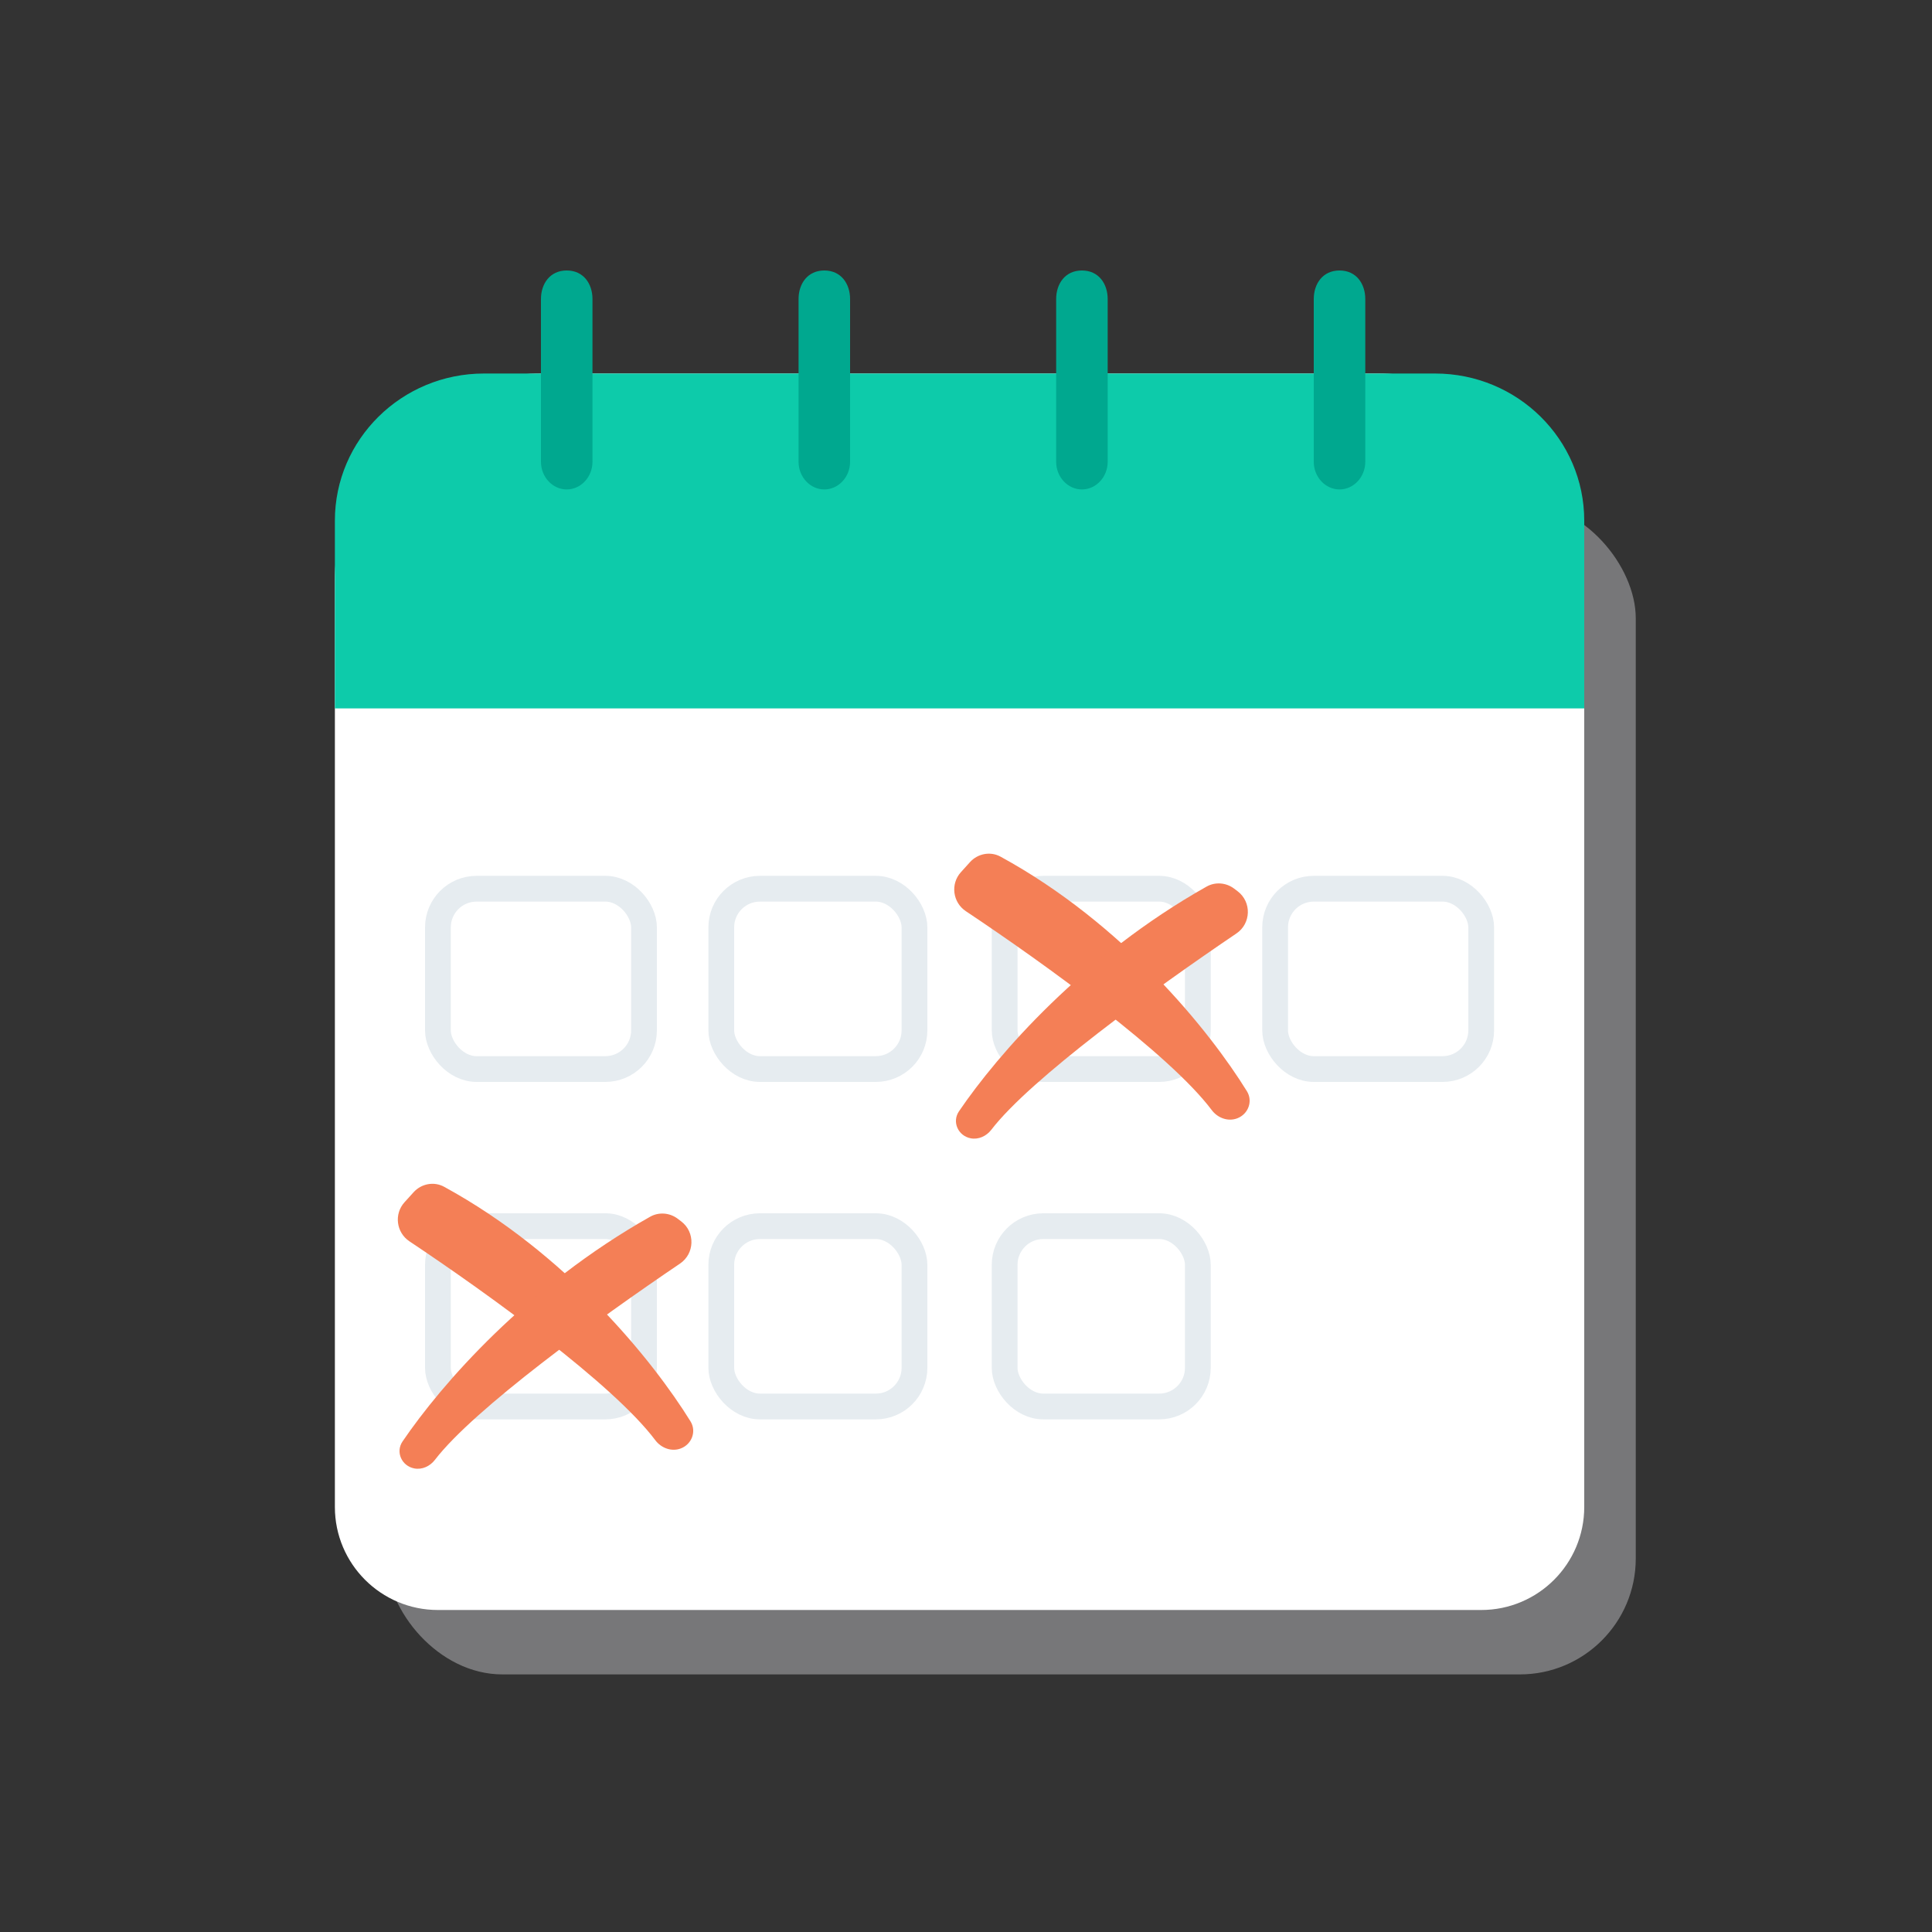
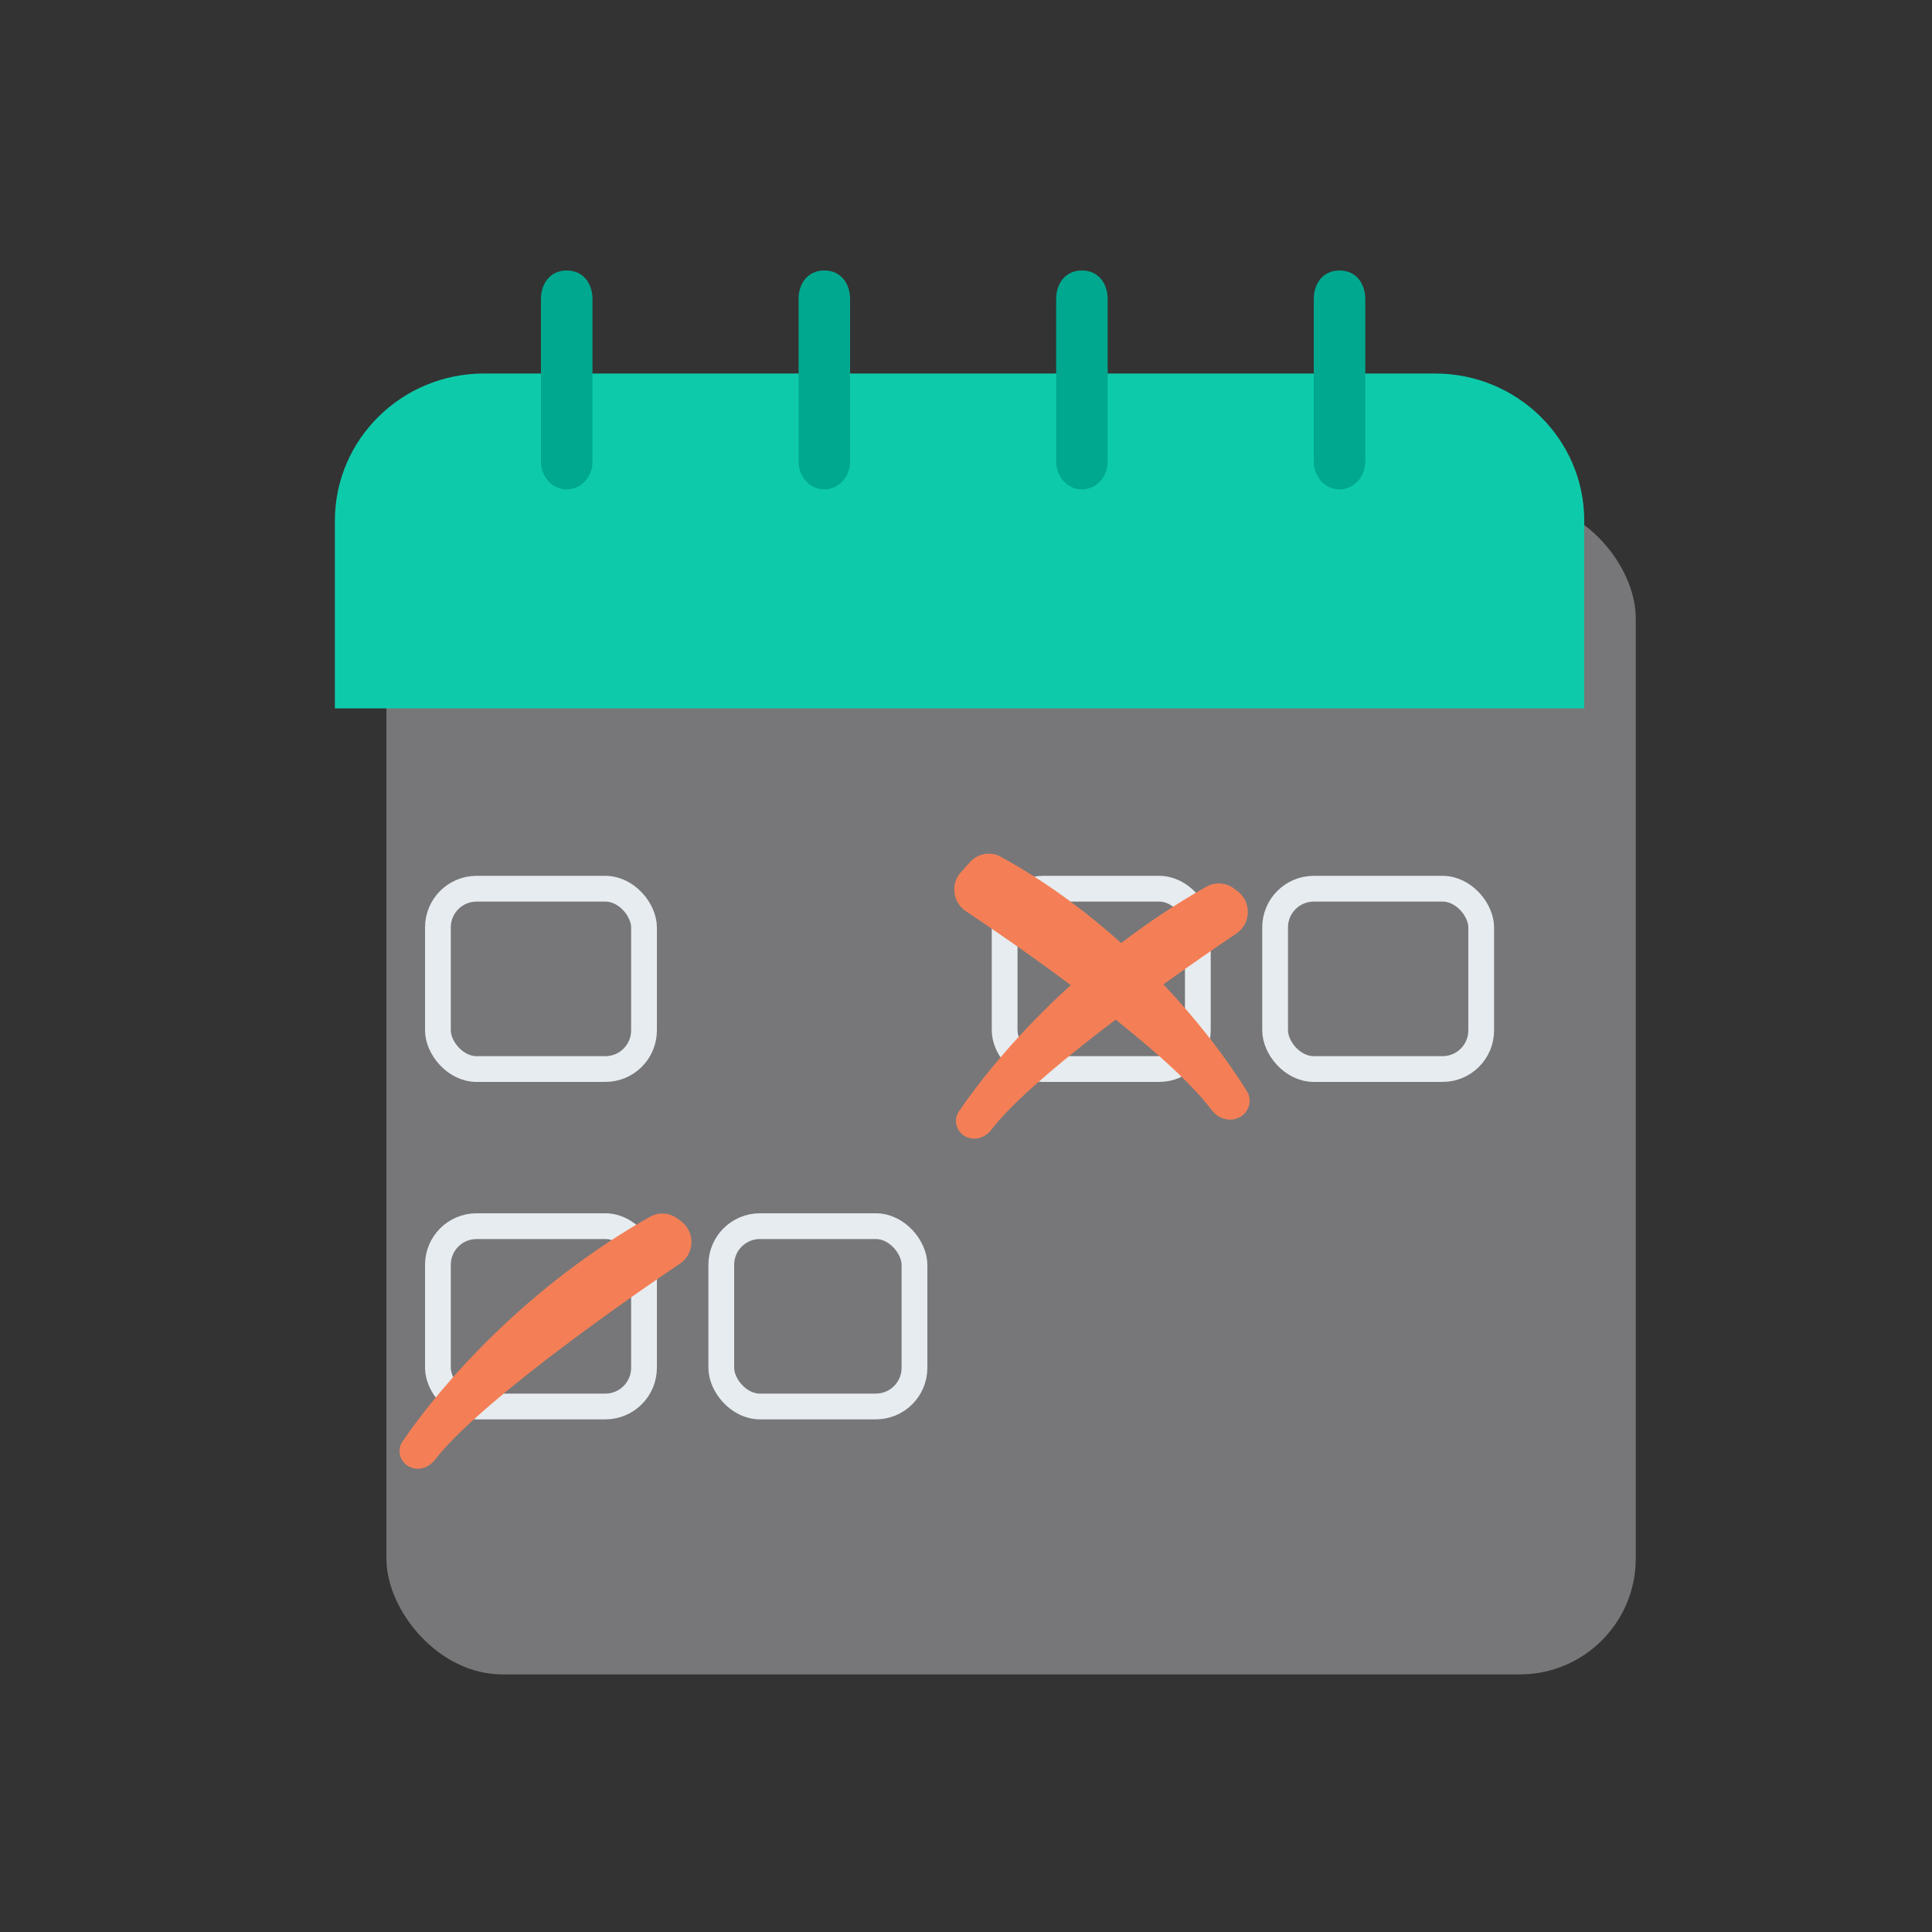
<svg xmlns="http://www.w3.org/2000/svg" width="150" height="150" viewBox="0 0 150 150" fill="none">
  <rect x="0" y="0" width="150" height="150" fill="#333333" stroke="none" />
  <rect opacity="0.5" x="30" y="39" width="97" height="91" rx="9" fill="#BCBCC0" />
-   <path d="M26 45C26 36.163 33.163 29 42 29H107C115.837 29 123 36.163 123 45V117C123 121.418 119.418 125 115 125H34C29.582 125 26 121.418 26 117V45Z" fill="white" />
  <path fill-rule="evenodd" clip-rule="evenodd" d="M123 55H26V40.426C26 34.116 31.184 29 37.579 29H111.421C117.816 29 123 34.116 123 40.426V55Z" fill="#0DCBAA" />
  <path fill-rule="evenodd" clip-rule="evenodd" d="M64 21C62.698 21 62 22.033 62 23.217V35.855C62 37.04 62.909 38 64 38C65.091 38 66 37.04 66 35.855V23.217C66 22.033 65.302 21 64 21Z" fill="#00A88F" />
  <path fill-rule="evenodd" clip-rule="evenodd" d="M84 21C82.698 21 82 22.033 82 23.217V35.855C82 37.04 82.909 38 84 38C85.091 38 86 37.04 86 35.855V23.217C86 22.033 85.302 21 84 21Z" fill="#00A88F" />
  <path fill-rule="evenodd" clip-rule="evenodd" d="M104 21C102.698 21 102 22.033 102 23.217V35.855C102 37.04 102.909 38 104 38C105.091 38 106 37.04 106 35.855V23.217C106 22.033 105.302 21 104 21Z" fill="#00A88F" />
  <path fill-rule="evenodd" clip-rule="evenodd" d="M44 21C42.698 21 42 22.033 42 23.217V35.855C42 37.04 42.909 38 44 38C45.091 38 46 37.04 46 35.855V23.217C46 22.033 45.302 21 44 21Z" fill="#00A88F" />
  <rect x="34" y="69" width="16" height="14" rx="3" stroke="#E6ECF0" stroke-width="2" />
  <rect x="34" y="95.199" width="16" height="14" rx="3" stroke="#E6ECF0" stroke-width="2" />
-   <rect x="56" y="69" width="15" height="14" rx="3" stroke="#E6ECF0" stroke-width="2" />
  <rect x="56" y="95.199" width="15" height="14" rx="3" stroke="#E6ECF0" stroke-width="2" />
  <rect x="78" y="69" width="15" height="14" rx="3" stroke="#E6ECF0" stroke-width="2" />
-   <rect x="78" y="95.199" width="15" height="14" rx="3" stroke="#E6ECF0" stroke-width="2" />
  <rect x="99" y="69" width="16" height="14" rx="3" stroke="#E6ECF0" stroke-width="2" />
-   <path d="M34.481 92.141C44.003 97.34 50.685 105.628 53.61 110.353C54.091 111.129 53.715 112.129 52.86 112.456C52.142 112.731 51.337 112.43 50.877 111.817C47.608 107.463 37.92 100.462 31.79 96.377C30.765 95.695 30.578 94.259 31.406 93.343L32.11 92.566C32.714 91.898 33.692 91.711 34.481 92.141Z" fill="#F47F56" />
  <path d="M50.478 94.466C40.906 99.855 34.269 107.479 31.253 111.914C30.695 112.734 31.188 113.819 32.163 114.008C32.773 114.126 33.386 113.838 33.764 113.346C36.799 109.388 46.476 102.375 52.793 98.107C53.938 97.334 53.989 95.661 52.886 94.826L52.62 94.625C51.998 94.153 51.157 94.083 50.478 94.466Z" fill="#F47F56" />
  <path d="M77.681 66.51C87.203 71.709 93.885 79.997 96.81 84.722C97.291 85.499 96.916 86.499 96.06 86.826C95.343 87.1 94.537 86.799 94.078 86.186C90.809 81.832 81.12 74.831 74.99 70.746C73.965 70.064 73.778 68.628 74.607 67.713L75.31 66.935C75.914 66.268 76.892 66.08 77.681 66.51Z" fill="#F47F56" />
  <path d="M93.678 68.835C84.106 74.224 77.469 81.848 74.453 86.283C73.895 87.103 74.388 88.189 75.363 88.377C75.973 88.495 76.586 88.208 76.964 87.716C80 83.757 89.676 76.744 95.993 72.476C97.138 71.703 97.189 70.031 96.086 69.195L95.82 68.994C95.198 68.523 94.357 68.452 93.678 68.835Z" fill="#F47F56" />
</svg>